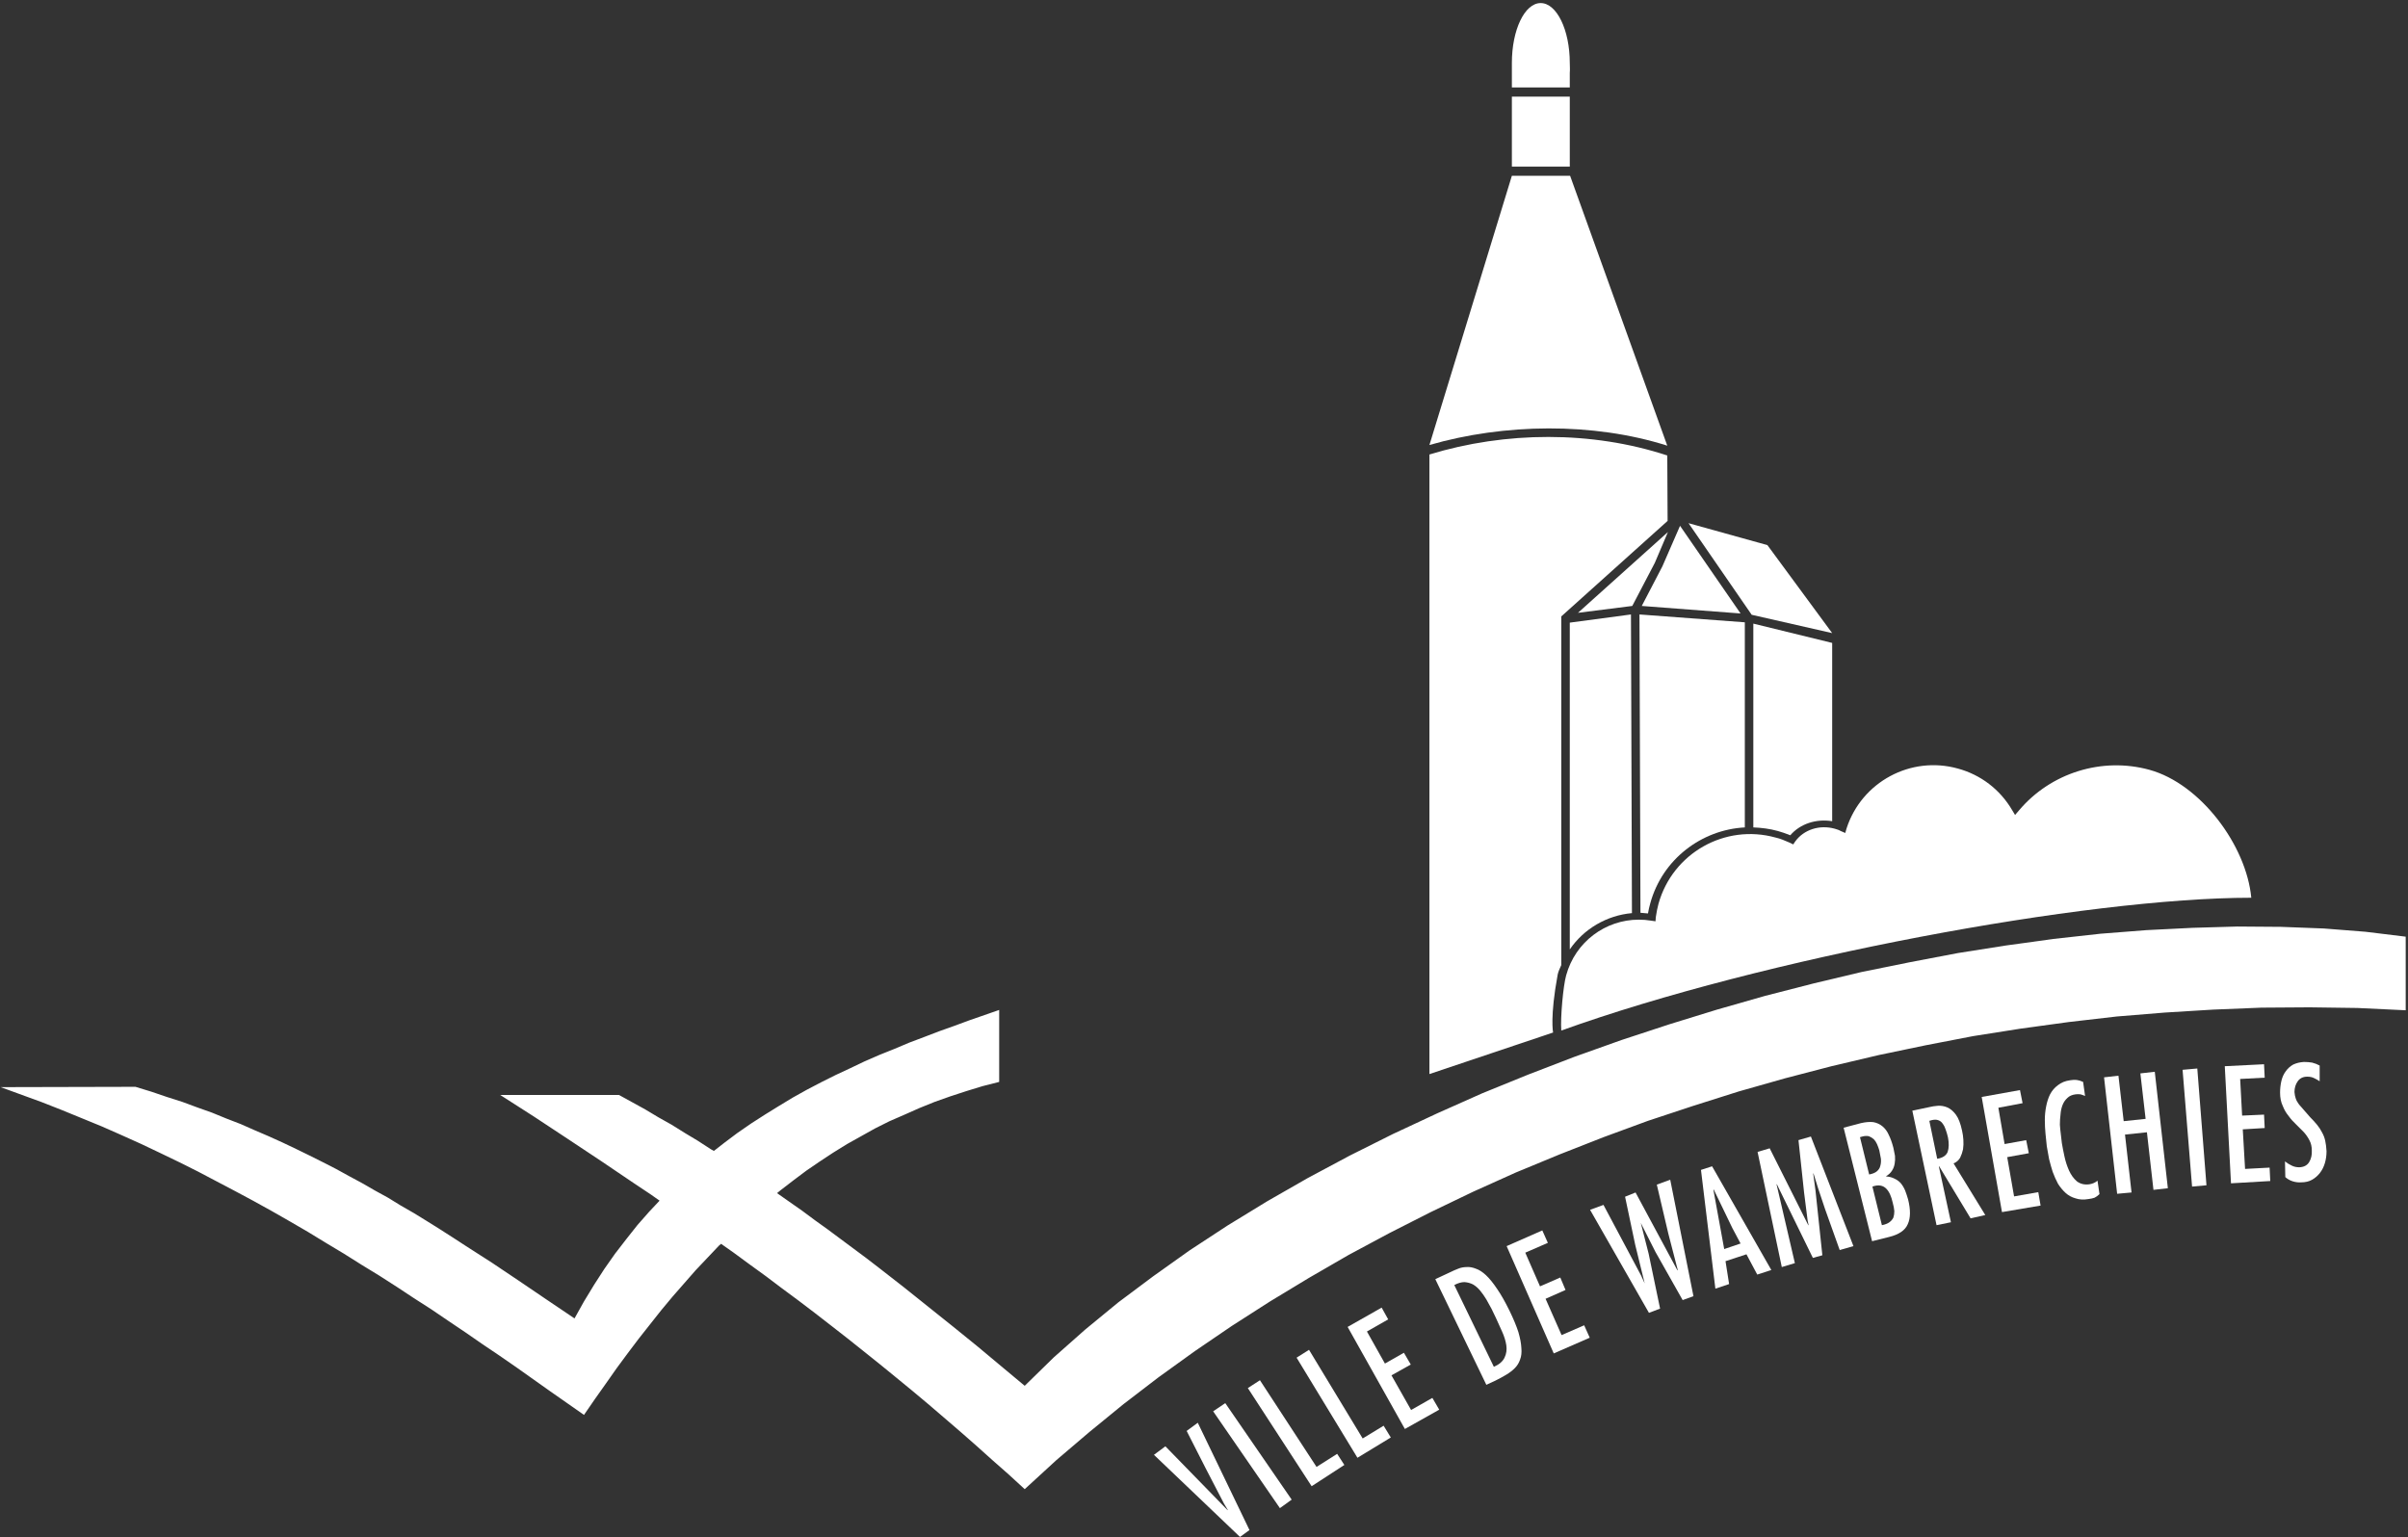
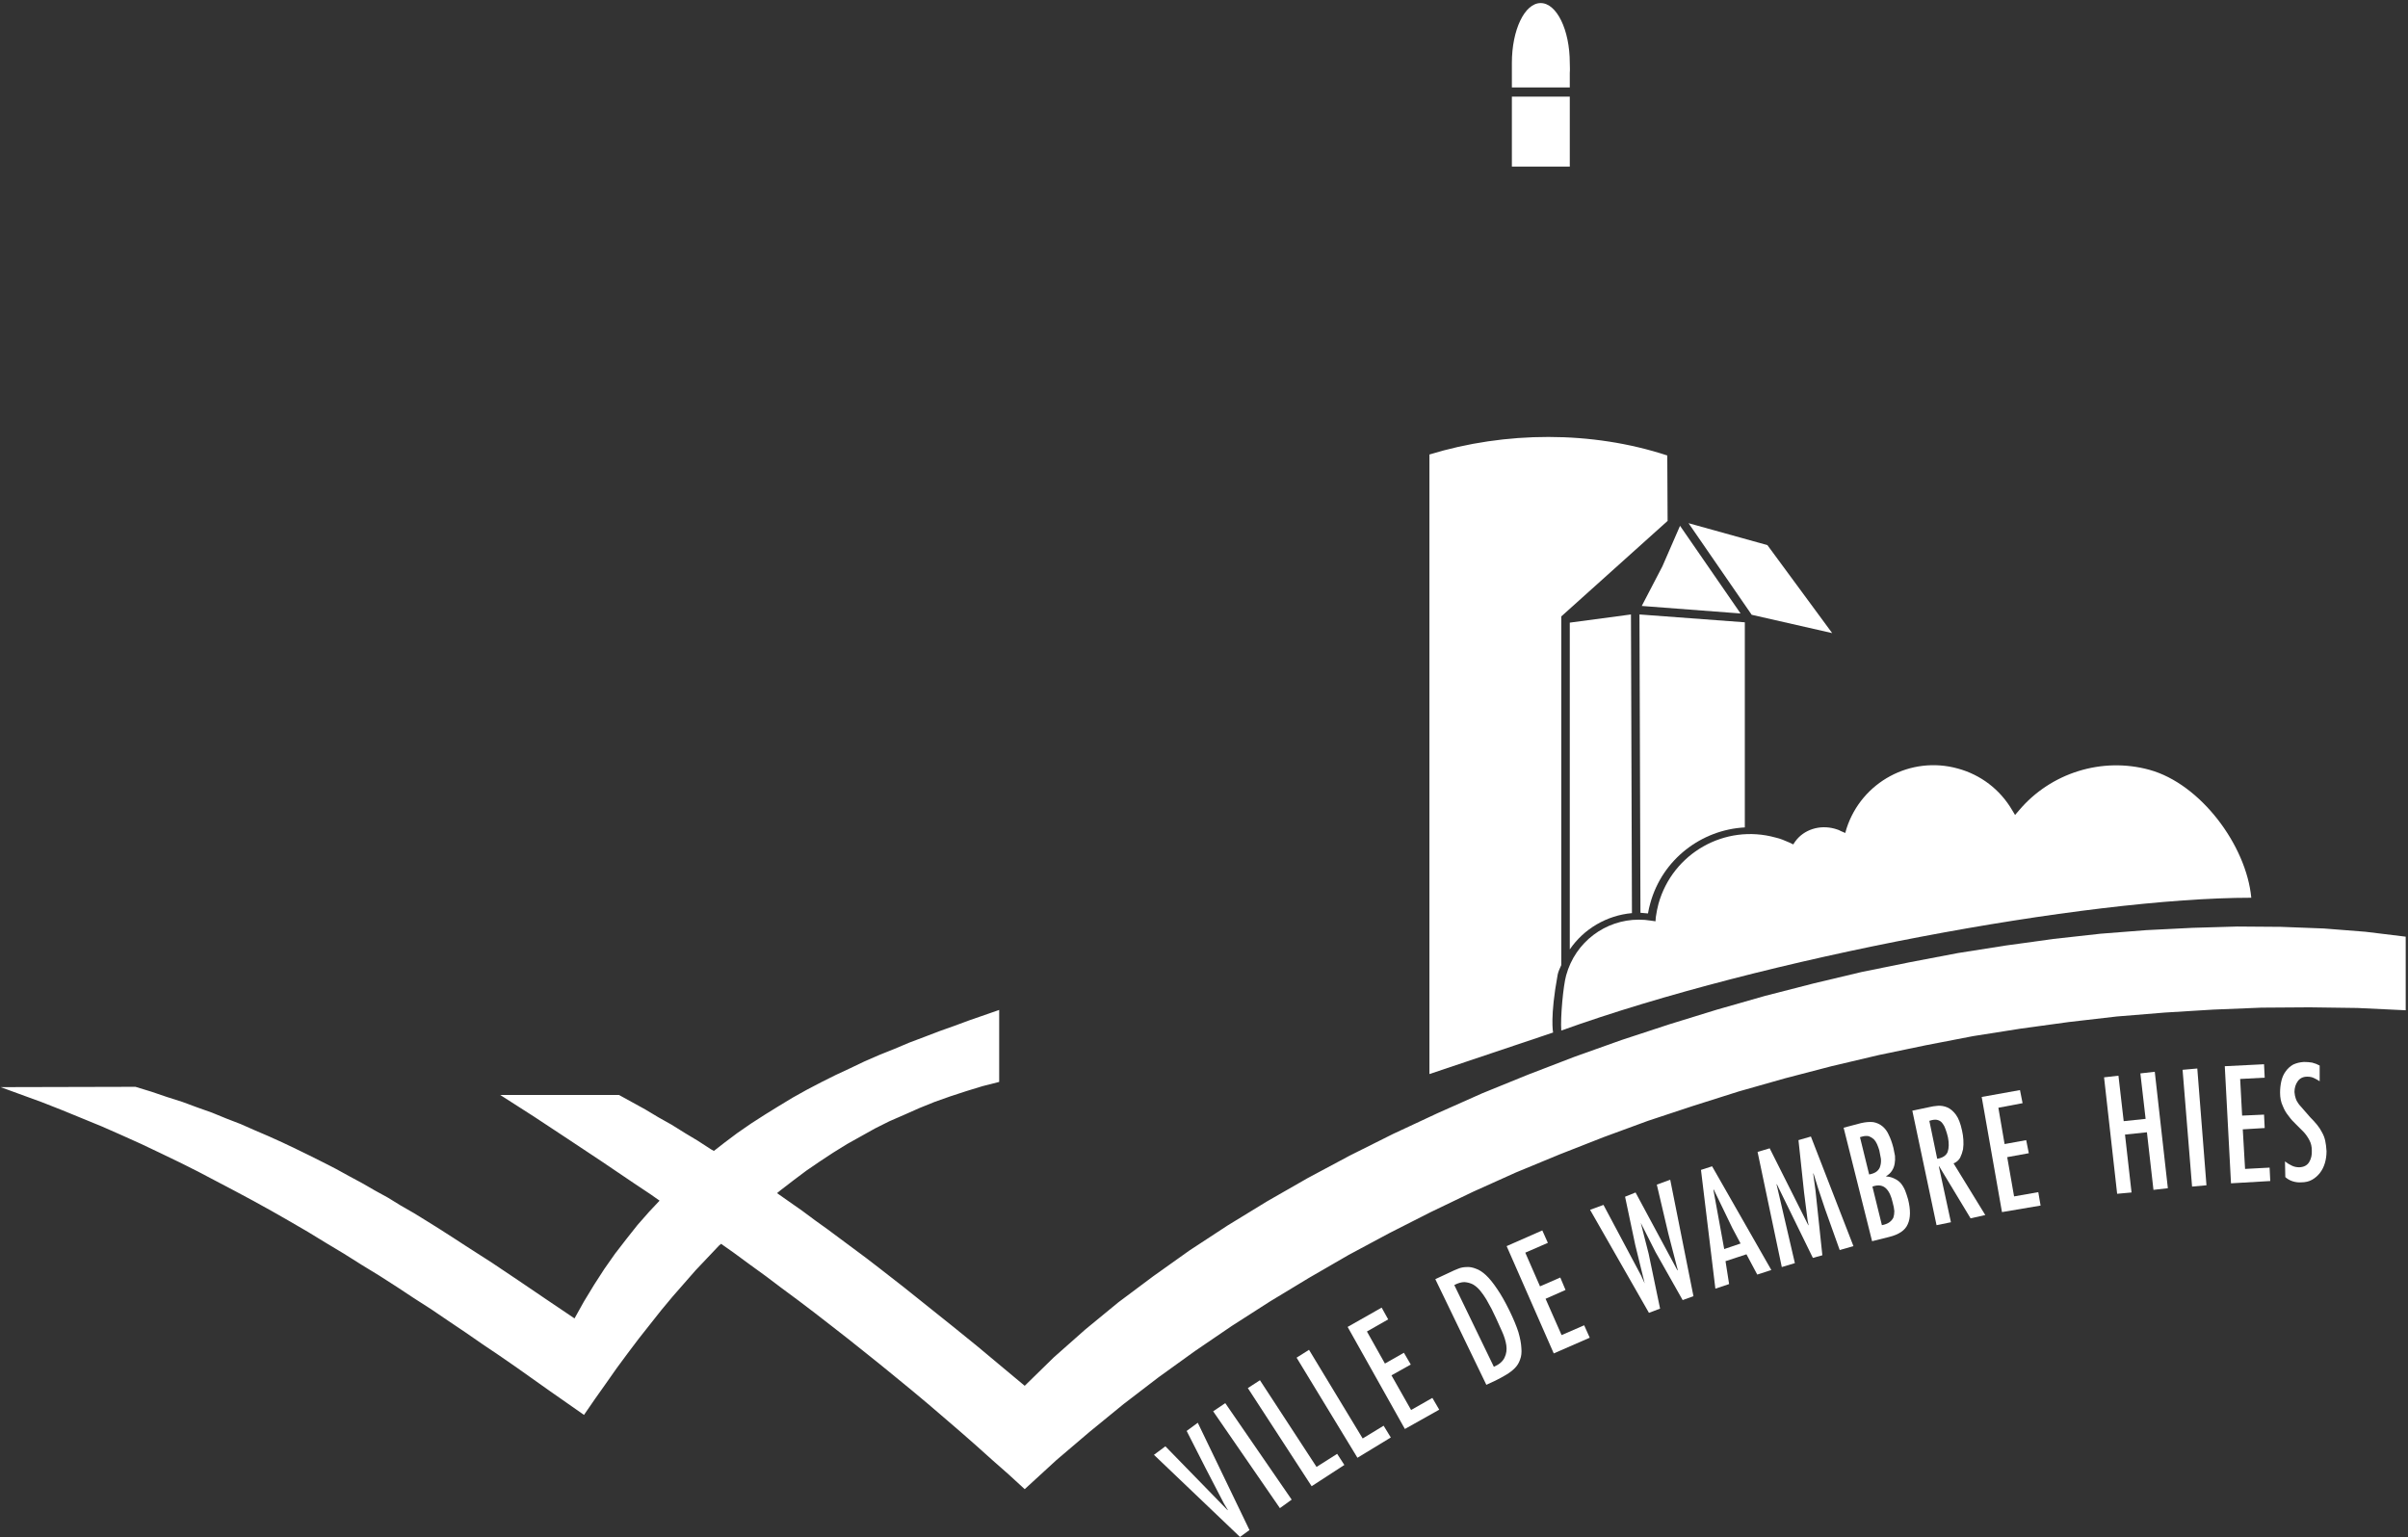
<svg xmlns="http://www.w3.org/2000/svg" width="736" height="470" viewBox="0 0 736 470" fill="none">
  <rect x="0" y="0" width="736" height="470" fill="#333333" stroke="none" />
  <path d="M723 284.84L710.3 283.84L697.2 283.34L683.8 283.24L670.1 283.64L656.1 284.34L642 285.44L627.6 287.04L613.1 289.04L598.5 291.34L583.8 294.14L569 297.14L554.3 300.64L539.5 304.44L524.8 308.64L510.2 313.14L495.6 317.94L481.3 323.04L467 328.54L453 334.24L439.3 340.34L425.8 346.64L412.6 353.24L399.7 360.14L387.3 367.24L375.2 374.64L363.6 382.24L352.5 390.14L341.8 398.14L331.7 406.44L322.1 414.94L313.2 423.64L306 417.64L298.7 411.54L291.3 405.54L283.8 399.54L276.3 393.54L268.6 387.54L264.7 384.54L260.8 381.64L256.9 378.74L253 375.84L249.1 373.04L245.2 370.14L241.2 367.34L237.5 364.74L238.6 363.84L242.5 360.84L246.5 357.84L250.6 355.04L254.7 352.34L258.9 349.74L263.2 347.34L267.5 344.94L271.9 342.74L276.5 340.74L281 338.74L285.7 336.84L290.5 335.14L295.4 333.54L300.3 332.04L305.4 330.74V308.74L300.8 310.34L296.2 311.94L291.6 313.64L287.1 315.24L282.4 317.04L277.9 318.74L273.4 320.64L268.9 322.44L264.3 324.44L259.9 326.54L255.4 328.64L251 330.84L246.6 333.14L242.3 335.54L238 338.14L233.8 340.74L229.6 343.44L225.4 346.34L221.4 349.34L218.2 351.84L217.3 351.34L213.3 348.74L209.3 346.34L205.3 343.84L201.2 341.54L197.2 339.14L193.2 336.94L189.2 334.74H152.9L163.2 341.34L173.5 348.14L183.6 354.84L193.8 361.74L198.9 365.14L201.6 367.04L198.4 370.44L194.8 374.54L191.4 378.84L188 383.24L184.7 387.94L181.6 392.74L178.5 397.84L175.6 403.04L167 397.24L158.6 391.54L150.4 386.04L142.3 380.84L138.3 378.24L134.4 375.74L130.4 373.24L126.5 370.84L122.5 368.54L118.6 366.14L114.6 363.94L110.6 361.64L106.7 359.54L102.7 357.34L98.6 355.24L94.6 353.24L90.5 351.24L86.3 349.24L82.1 347.34L77.9 345.54L73.6 343.64L69.2 341.94L64.8 340.14L60.3 338.54L55.7 336.84L51 335.34L46.3 333.74L41.4 332.24L0.2 332.34L6.5 334.64L12.8 336.94L18.9 339.34L25 341.84L31.1 344.34L37 346.94L43 349.64L48.9 352.44L54.7 355.24L60.5 358.14L66.2 361.14L71.9 364.14L77.5 367.14L83.1 370.24L88.7 373.44L94.2 376.64L99.6 379.94L105.1 383.24L110.5 386.64L115.9 389.94L121.2 393.34L126.5 396.84L131.8 400.24L137.1 403.84L142.3 407.34L147.5 410.94L152.7 414.44L157.9 418.04L168.2 425.34L178.5 432.54L181.8 427.74L185.2 422.94L188.5 418.24L191.9 413.64L195.3 409.14L198.7 404.84L202.1 400.54L205.6 396.34L209.1 392.34L212.6 388.34L216.2 384.54L219.8 380.74L220.4 380.24L224.1 382.84L229 386.44L234.1 390.14L239 393.84L244 397.54L249 401.34L253.9 405.14L258.9 409.04L263.8 412.94L268.8 416.94L273.7 420.94L278.7 425.04L283.6 429.14L288.5 433.34L293.5 437.64L298.4 441.94L303.3 446.34L308.3 450.74L313.2 455.24L322.9 446.34L333 437.74L343.4 429.24L354.1 421.04L365.2 413.04L376.5 405.34L388.2 397.84L400.1 390.64L412.2 383.64L424.7 376.94L437.3 370.54L450.2 364.34L463.3 358.44L476.6 352.94L490.1 347.64L503.7 342.64L517.6 338.04L531.5 333.64L545.6 329.64L559.8 325.94L574.2 322.54L588.6 319.54L603.1 316.74L617.7 314.44L632.3 312.44L647 310.74L661.7 309.54L676.4 308.64L691.2 308.04L705.9 307.94L720.6 308.14L735.3 308.84V286.34L723 284.84Z" fill="white" />
  <path d="M476.1 297.94C476.3 296.94 476.8 295.94 477.2 295.04V188.44L509.7 159.24L509.6 139.24C486.5 131.64 460.1 131.84 436.9 138.94V328.34L474.7 315.64C474.7 315.64 473.7 310.94 476.1 297.94Z" fill="white" />
-   <path d="M479.9 53.74H462.1L436.9 136.04C459.7 129.44 486.9 129.04 509.6 136.24L479.9 53.74Z" fill="white" />
  <path d="M462.101 26.74H479.801V22.24C479.901 21.24 479.801 20.24 479.801 19.24C479.801 9.14 475.801 0.94 470.901 0.94C466.001 0.94 462.101 9.14 462.101 19.24C462.101 20.24 462.101 26.74 462.101 26.74Z" fill="white" />
  <path d="M479.801 50.94H462.101V29.54H479.801V50.94Z" fill="white" />
-   <path d="M543.4 254.04C544.6 254.373 545.867 254.806 547.2 255.34C550.2 251.84 555.1 250.24 560 251.04V196.54L535.9 190.64V252.94C538.4 253.04 540.9 253.34 543.4 254.04Z" fill="white" />
  <path d="M498.801 279.14L498.501 187.84L479.801 190.34V290.24C484.101 283.94 491.101 279.84 498.801 279.14Z" fill="white" />
  <path d="M503.701 279.24C503.901 278.14 504.101 277.14 504.401 276.14C508.101 262.64 520.101 253.64 533.301 252.94V190.24L501.101 187.84L501.401 279.04C502.201 279.107 502.967 279.173 503.701 279.24Z" fill="white" />
  <path d="M535.401 187.94L560.001 193.54L540.201 166.64L516.101 159.94L535.401 187.94Z" fill="white" />
-   <path d="M498.901 185.24L505.801 172.04L509.801 162.64L482.301 187.34L498.901 185.24Z" fill="white" />
  <path d="M532.001 187.54L513.501 160.74L508.101 173.14L501.801 185.24L532.001 187.54Z" fill="white" />
  <path d="M356.2 442.14L375.2 461.64H375.3L374.1 459.64L368.5 448.84L362.7 437.44L366.1 434.94L381.9 467.74L379 469.84L352.7 444.74L356.2 442.14Z" fill="white" />
  <path d="M394.8 458.44L391.2 461.04L370.8 431.44L374.5 428.94L394.8 458.44Z" fill="white" />
  <path d="M385.1 421.94L402.4 448.44L408.7 444.44L410.9 447.84L400.9 454.34L381.4 424.34L385.1 421.94Z" fill="white" />
  <path d="M400.1 412.64L416.5 439.74L422.9 435.84L425.1 439.44L414.9 445.64L396.3 415.04L400.1 412.64Z" fill="white" />
  <path d="M422.3 399.74L424.3 403.34L417.8 407.04L423.3 416.84L429.1 413.54L431.2 417.14L425.3 420.44L431.3 431.04L437.8 427.34L439.9 430.94L429.4 436.84L411.9 405.64L422.3 399.74Z" fill="white" />
  <path fill-rule="evenodd" clip-rule="evenodd" d="M443.2 388.94C444 388.54 444.834 388.173 445.7 387.84C446.5 387.507 447.367 387.34 448.3 387.34C449.167 387.273 450.1 387.44 451.1 387.84C452.1 388.173 453.134 388.84 454.2 389.84C455.267 390.84 456.4 392.24 457.6 394.04C458.8 395.773 460.067 398.007 461.4 400.74C462.6 403.207 463.5 405.373 464.1 407.24C464.634 409.107 464.934 410.707 465 412.04C465.134 413.44 465 414.64 464.6 415.64C464.267 416.64 463.734 417.507 463 418.24C462.267 418.973 461.4 419.64 460.4 420.24C459.4 420.84 458.3 421.44 457.1 422.04L454.3 423.34L438.7 391.04L443.2 388.94ZM457.2 402.84C456.8 401.973 456.367 401.073 455.9 400.14C455.367 399.14 454.834 398.173 454.3 397.24C453.7 396.24 453.067 395.34 452.4 394.54C451.734 393.74 451 393.107 450.2 392.64C449.4 392.24 448.534 392.007 447.6 391.94C446.667 391.94 445.634 392.24 444.5 392.84L456.6 417.84C458.267 417.107 459.367 416.14 459.9 414.94C460.434 413.807 460.6 412.573 460.4 411.24C460.2 409.907 459.767 408.507 459.1 407.04C458.434 405.573 457.8 404.173 457.2 402.84Z" fill="white" />
  <path d="M471.4 376.14L473.1 379.94L466.2 382.94L470.7 393.24L476.9 390.54L478.5 394.34L472.4 397.04L477.3 408.14L484.2 405.14L485.9 408.94L474.9 413.74L460.5 380.94L471.4 376.14Z" fill="white" />
  <path d="M490.1 368.34L501.6 389.94L502.7 392.34L499.8 380.54L496.7 365.84L499.9 364.54L512.7 388.34L512.8 388.24L509.9 377.04L506.4 362.14L510.5 360.64L517.6 396.24L514.3 397.44L506 382.74L501.9 374.64L501.5 373.84L503.9 383.24L507.4 400.04L504 401.34L486 369.84L490.1 368.34Z" fill="white" />
  <path fill-rule="evenodd" clip-rule="evenodd" d="M523.3 356.54L541.4 388.24L537.1 389.64L533.8 383.44L527.4 385.54L528.5 392.54L524.3 393.94L519.9 357.64L523.3 356.54ZM529.5 375.44L523.8 363.64L523.7 363.74L527 381.84L532 380.14L529.5 375.44Z" fill="white" />
  <path d="M540.9 351.04L552.7 374.54H552.8L552.5 373.14L551.4 364.44L549.7 348.54L553.5 347.44L566.5 380.94L562.3 382.14L557.8 369.54L555.7 363.24L554.3 358.74H554.2L554.9 363.94L557 383.74L554.1 384.54L543.1 362.04H543L548.6 386.14L544.6 387.34L537.2 352.14L540.9 351.04Z" fill="white" />
  <path fill-rule="evenodd" clip-rule="evenodd" d="M572.2 379.44L563.5 344.74L568.8 343.34C570.267 343.007 571.533 342.907 572.6 343.04C573.667 343.24 574.6 343.673 575.4 344.34C576.2 345.007 576.833 345.873 577.3 346.94C577.833 348.007 578.3 349.307 578.7 350.84C578.9 351.707 579.067 352.54 579.2 353.34C579.267 354.207 579.233 355.007 579.1 355.74C578.967 356.54 578.7 357.24 578.3 357.84C577.9 358.507 577.3 359.073 576.5 359.54V359.64C577.5 359.707 578.367 359.94 579.1 360.34C579.833 360.673 580.467 361.14 581 361.74C581.533 362.407 581.967 363.14 582.3 363.94C582.633 364.807 582.933 365.707 583.2 366.64C584 369.84 583.967 372.373 583.1 374.24C582.3 376.107 580.4 377.407 577.4 378.14L572.2 379.44ZM574.4 351.64C574.2 350.973 573.967 350.34 573.7 349.74C573.433 349.14 573.1 348.64 572.7 348.24C572.233 347.84 571.733 347.54 571.2 347.34C570.6 347.207 569.933 347.24 569.2 347.44L568.5 347.64L571.3 359.04C572.367 358.84 573.167 358.507 573.7 358.04C574.233 357.573 574.567 357.04 574.7 356.44C574.9 355.773 574.967 355.04 574.9 354.24C574.767 353.44 574.6 352.573 574.4 351.64ZM575.2 374.54C576.2 374.34 576.967 374.04 577.5 373.64C578.033 373.24 578.433 372.773 578.7 372.24C578.9 371.64 579 370.973 579 370.24C578.933 369.44 578.767 368.573 578.5 367.64C578.3 366.707 578.033 365.873 577.7 365.14C577.367 364.407 576.967 363.807 576.5 363.34C576.033 362.873 575.467 362.573 574.8 362.44C574.067 362.307 573.233 362.407 572.3 362.74L575.2 374.54Z" fill="white" />
  <path fill-rule="evenodd" clip-rule="evenodd" d="M584.5 339.54L589.7 338.44C590.5 338.24 591.367 338.107 592.3 338.04C593.3 337.973 594.267 338.14 595.2 338.54C596.133 338.94 597 339.673 597.8 340.74C598.6 341.807 599.233 343.44 599.7 345.64C599.9 346.507 600.033 347.44 600.1 348.44C600.167 349.44 600.133 350.407 600 351.34C599.8 352.273 599.5 353.14 599.1 353.94C598.633 354.74 597.967 355.307 597.1 355.64L606.8 371.44L602.3 372.44L592.7 356.54H592.6L596.3 373.64L591.9 374.54L584.5 339.54ZM595.3 352.14C595.7 350.94 595.733 349.473 595.4 347.74C595.2 346.873 594.967 346.073 594.7 345.34C594.5 344.673 594.2 344.073 593.8 343.54C593.467 343.007 593 342.64 592.4 342.44C591.867 342.24 591.2 342.24 590.4 342.44L589.7 342.64L592.1 354.24C593.767 353.973 594.833 353.273 595.3 352.14Z" fill="white" />
  <path d="M617.4 333.24L618.2 337.24L610.8 338.64L612.7 349.74L619.3 348.54L620.1 352.54L613.5 353.74L615.6 365.74L623 364.44L623.7 368.54L611.9 370.54L605.7 335.34L617.4 333.24Z" fill="white" />
-   <path d="M637.3 335.04C636.833 334.84 636.367 334.674 635.9 334.54C635.367 334.474 634.867 334.474 634.4 334.54C633.333 334.674 632.5 335.04 631.9 335.64C631.233 336.24 630.733 336.974 630.4 337.84C630.067 338.707 629.867 339.64 629.8 340.64C629.667 341.707 629.6 342.774 629.6 343.84C629.667 344.84 629.767 345.84 629.9 346.84C630.033 347.84 630.133 348.707 630.2 349.44C630.4 350.64 630.667 352.007 631 353.54C631.333 355.074 631.8 356.507 632.4 357.84C633 359.174 633.8 360.274 634.8 361.14C635.867 361.94 637.133 362.24 638.6 362.04C639.533 361.907 640.367 361.54 641.1 360.94L641.7 365.04C641.233 365.507 640.733 365.874 640.2 366.14C639.6 366.34 639 366.474 638.4 366.54C636.867 366.807 635.533 366.74 634.4 366.34C633.2 366.007 632.167 365.44 631.3 364.64C630.433 363.84 629.667 362.907 629 361.84C628.4 360.707 627.867 359.507 627.4 358.24C627 356.974 626.633 355.674 626.3 354.34C626.033 353.007 625.8 351.707 625.6 350.44C625.467 349.24 625.333 347.94 625.2 346.54C625.067 345.207 625 343.807 625 342.34C625 340.94 625.133 339.574 625.4 338.24C625.667 336.84 626.067 335.607 626.6 334.54C627.2 333.407 628 332.474 629 331.74C630 330.94 631.233 330.44 632.7 330.24C633.5 330.107 634.167 330.074 634.7 330.14C635.3 330.207 635.967 330.407 636.7 330.74L637.3 335.04Z" fill="white" />
  <path d="M647.501 328.84L649.101 342.74L655.801 342.04L654.201 328.14L658.601 327.64L662.601 363.24L658.201 363.74L656.201 346.14L649.501 346.84L651.501 364.54L647.101 364.94L643.101 329.34L647.501 328.84Z" fill="white" />
  <path d="M674.401 362.34L670.001 362.74L667.101 327.04L671.601 326.64L674.401 362.34Z" fill="white" />
  <path d="M692 325.34L692.2 329.44L684.7 329.84L685.3 341.04L692 340.74L692.2 344.84L685.5 345.24L686.2 357.34L693.7 356.94L693.9 361.04L681.9 361.74L680 325.94L692 325.34Z" fill="white" />
  <path d="M709 330.54C708.4 330.14 707.8 329.807 707.2 329.54C706.667 329.273 706 329.14 705.2 329.14C703.934 329.14 702.967 329.607 702.3 330.54C701.634 331.473 701.3 332.573 701.3 333.84C701.367 334.64 701.5 335.307 701.7 335.84C701.9 336.44 702.234 337.04 702.7 337.64L706.1 341.54C706.9 342.34 707.6 343.107 708.2 343.84C708.8 344.573 709.3 345.34 709.7 346.14C710.167 346.94 710.5 347.807 710.7 348.74C710.9 349.673 711.034 350.74 711.1 351.94C711.1 353.207 710.934 354.407 710.6 355.54C710.267 356.673 709.767 357.673 709.1 358.54C708.434 359.407 707.634 360.107 706.7 360.64C705.767 361.173 704.667 361.44 703.4 361.44C702.534 361.507 701.667 361.407 700.8 361.14C699.934 360.873 699.167 360.44 698.5 359.84L698.4 355.04C699.067 355.573 699.767 356.007 700.5 356.34C701.167 356.673 701.934 356.84 702.8 356.84C704.2 356.773 705.2 356.24 705.8 355.24C706.4 354.24 706.667 353.073 706.6 351.74C706.6 350.54 706.367 349.507 705.9 348.64C705.434 347.707 704.834 346.84 704.1 346.04C703.367 345.307 702.6 344.54 701.8 343.74C700.934 342.94 700.167 342.073 699.5 341.14C698.767 340.273 698.167 339.24 697.7 338.04C697.167 336.907 696.9 335.573 696.9 334.04C696.9 332.773 697.034 331.573 697.3 330.44C697.567 329.307 698 328.34 698.6 327.54C699.2 326.673 699.967 325.973 700.9 325.44C701.9 324.973 703 324.707 704.2 324.64C705.067 324.64 705.9 324.707 706.7 324.84C707.5 325.04 708.267 325.34 709 325.74V330.54Z" fill="white" />
  <path d="M506.9 276.34C506.6 277.54 506.3 278.84 506.1 280.34L506 281.64L504.6 281.44C503.4 281.24 502.167 281.14 500.9 281.14C490.7 281.14 481.5 287.94 478.7 298.14C477.8 301.24 476.9 311.14 477.2 315.04C538.9 292.84 637.6 274.44 688.1 274.44C686.6 258.44 672.6 239.64 657 235.34C642.5 231.34 626.8 236.24 617.1 247.74L615.9 249.14L615 247.64C611.3 241.34 605.4 236.84 598.4 234.94C584 230.94 569 239.04 564.4 253.24L564 254.64L562.6 254.04C562.1 253.74 561.5 253.54 560.8 253.34C556.1 252.04 551.3 253.64 548.7 257.24L548.1 258.14L547.1 257.64C545.5 256.94 544.1 256.34 542.7 256.04C527.2 251.74 511.2 260.84 506.9 276.34Z" fill="white" />
</svg>